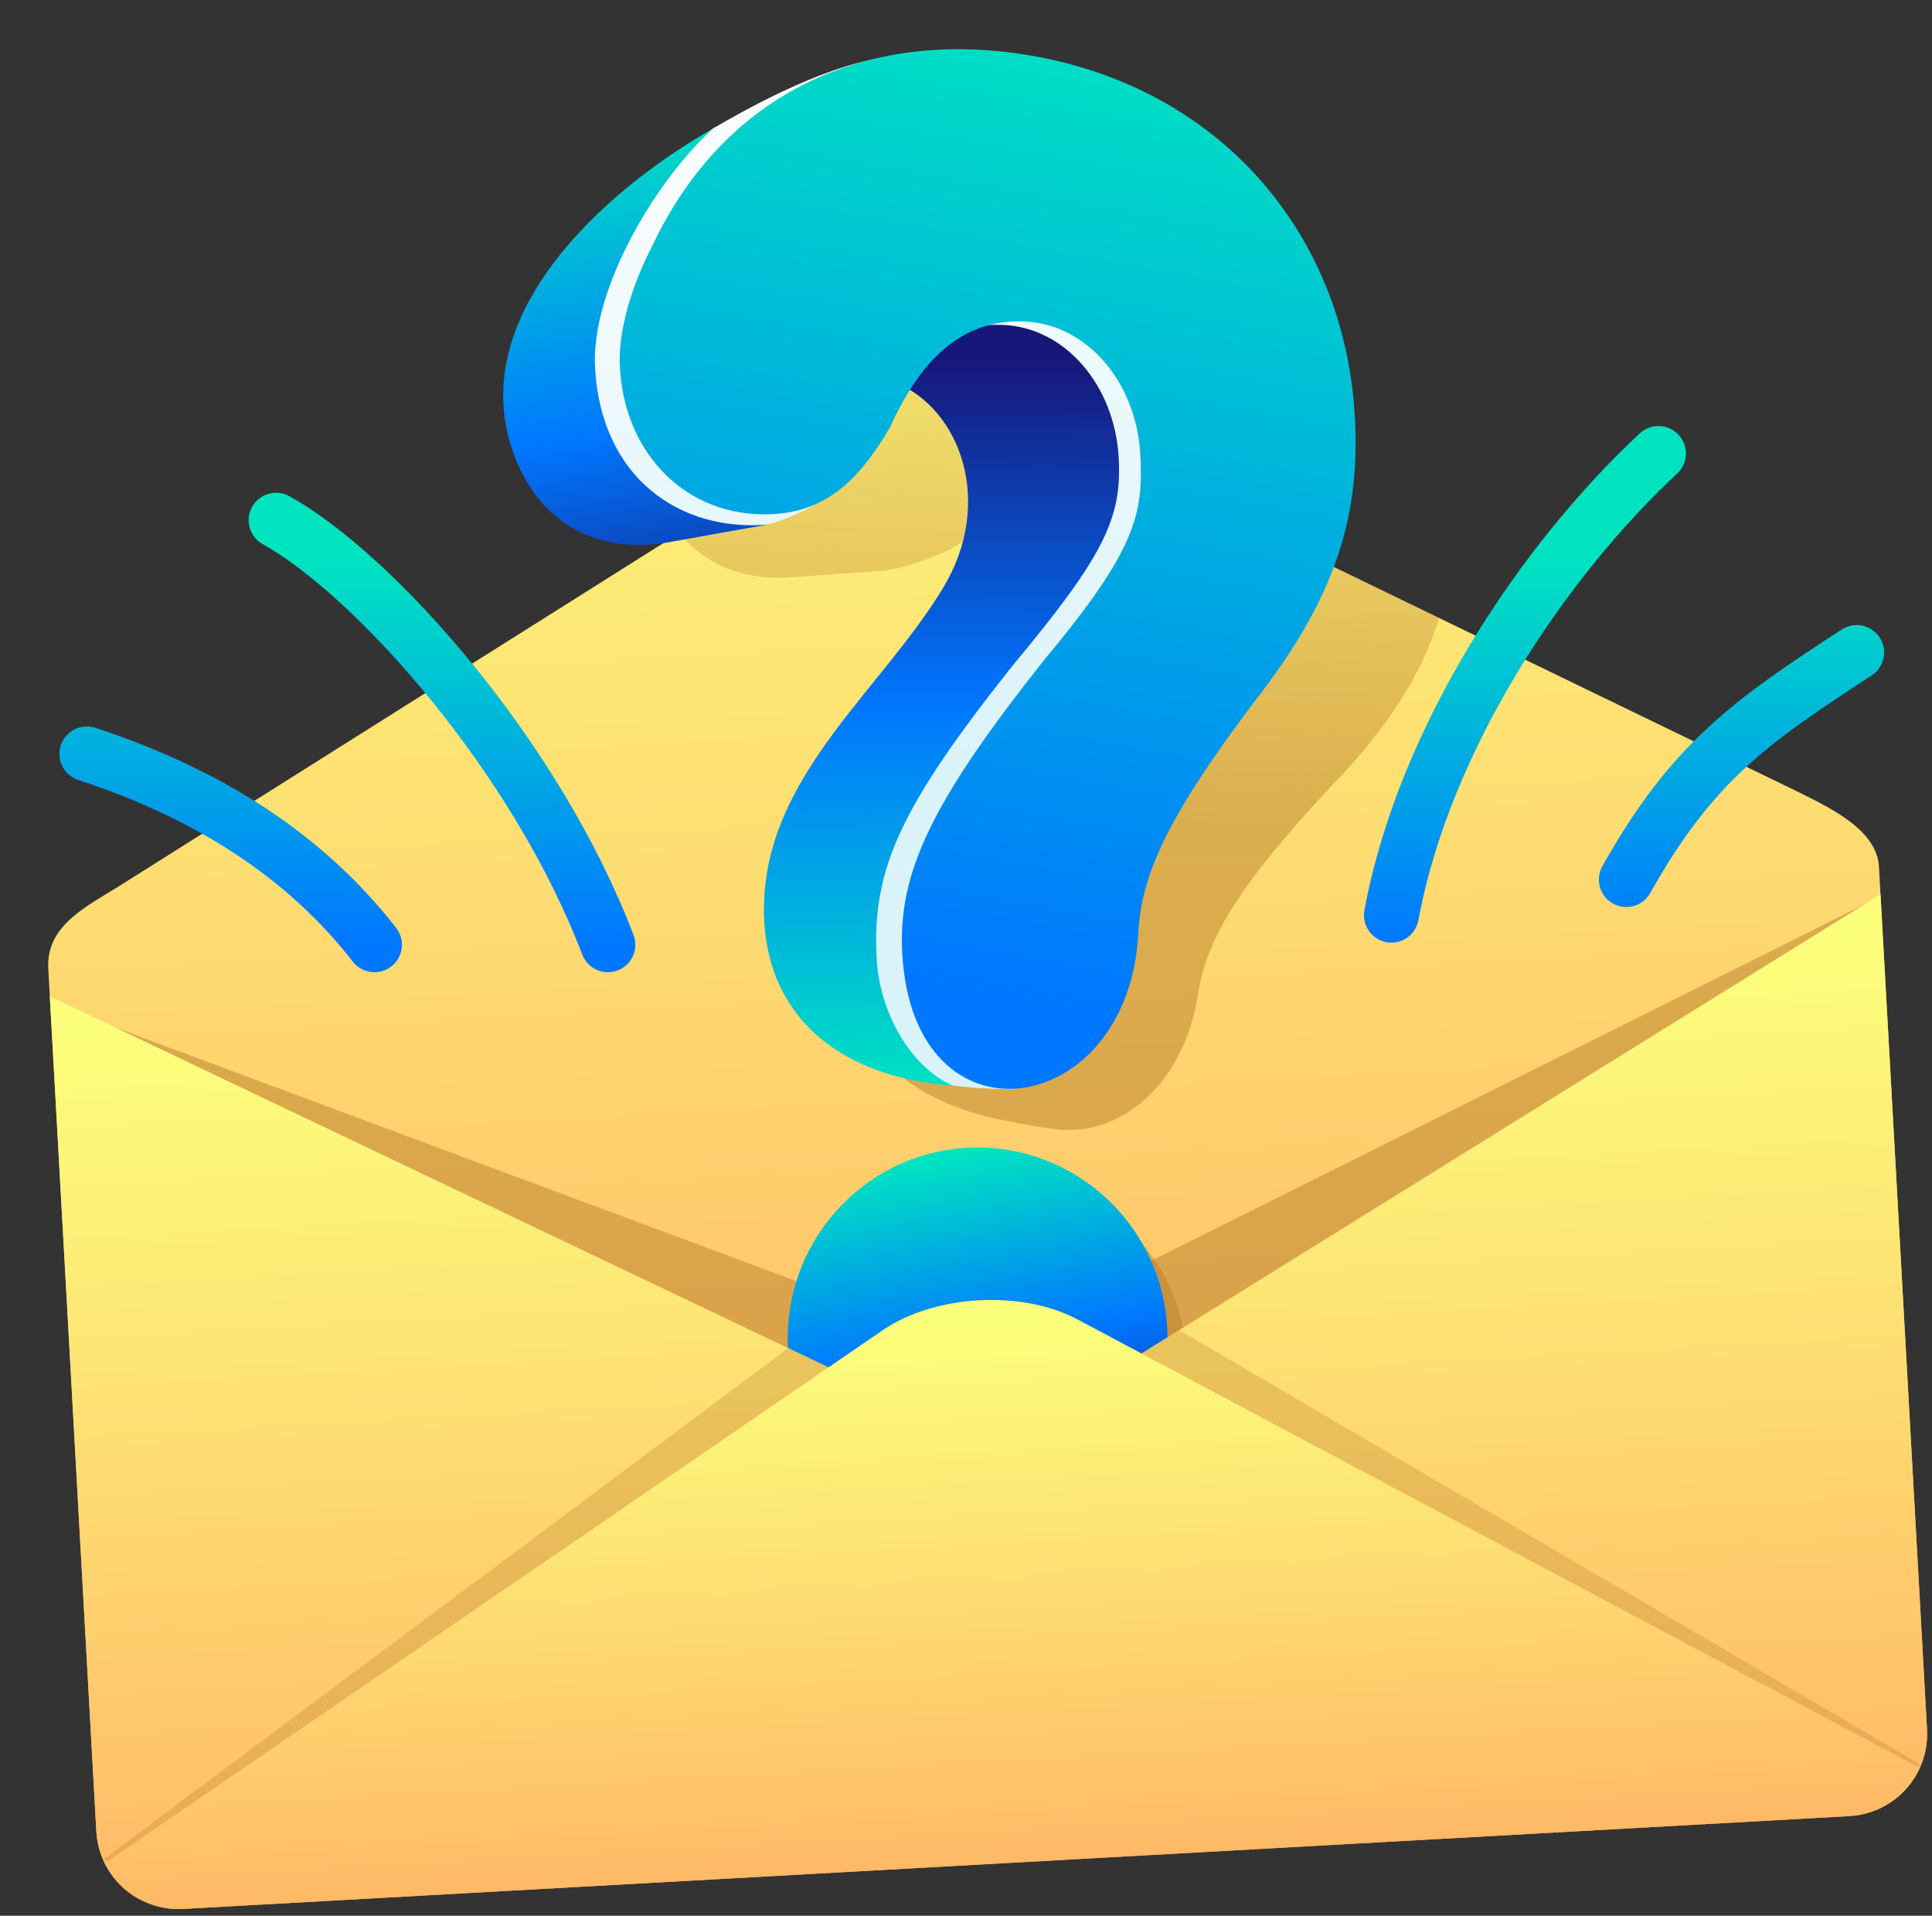
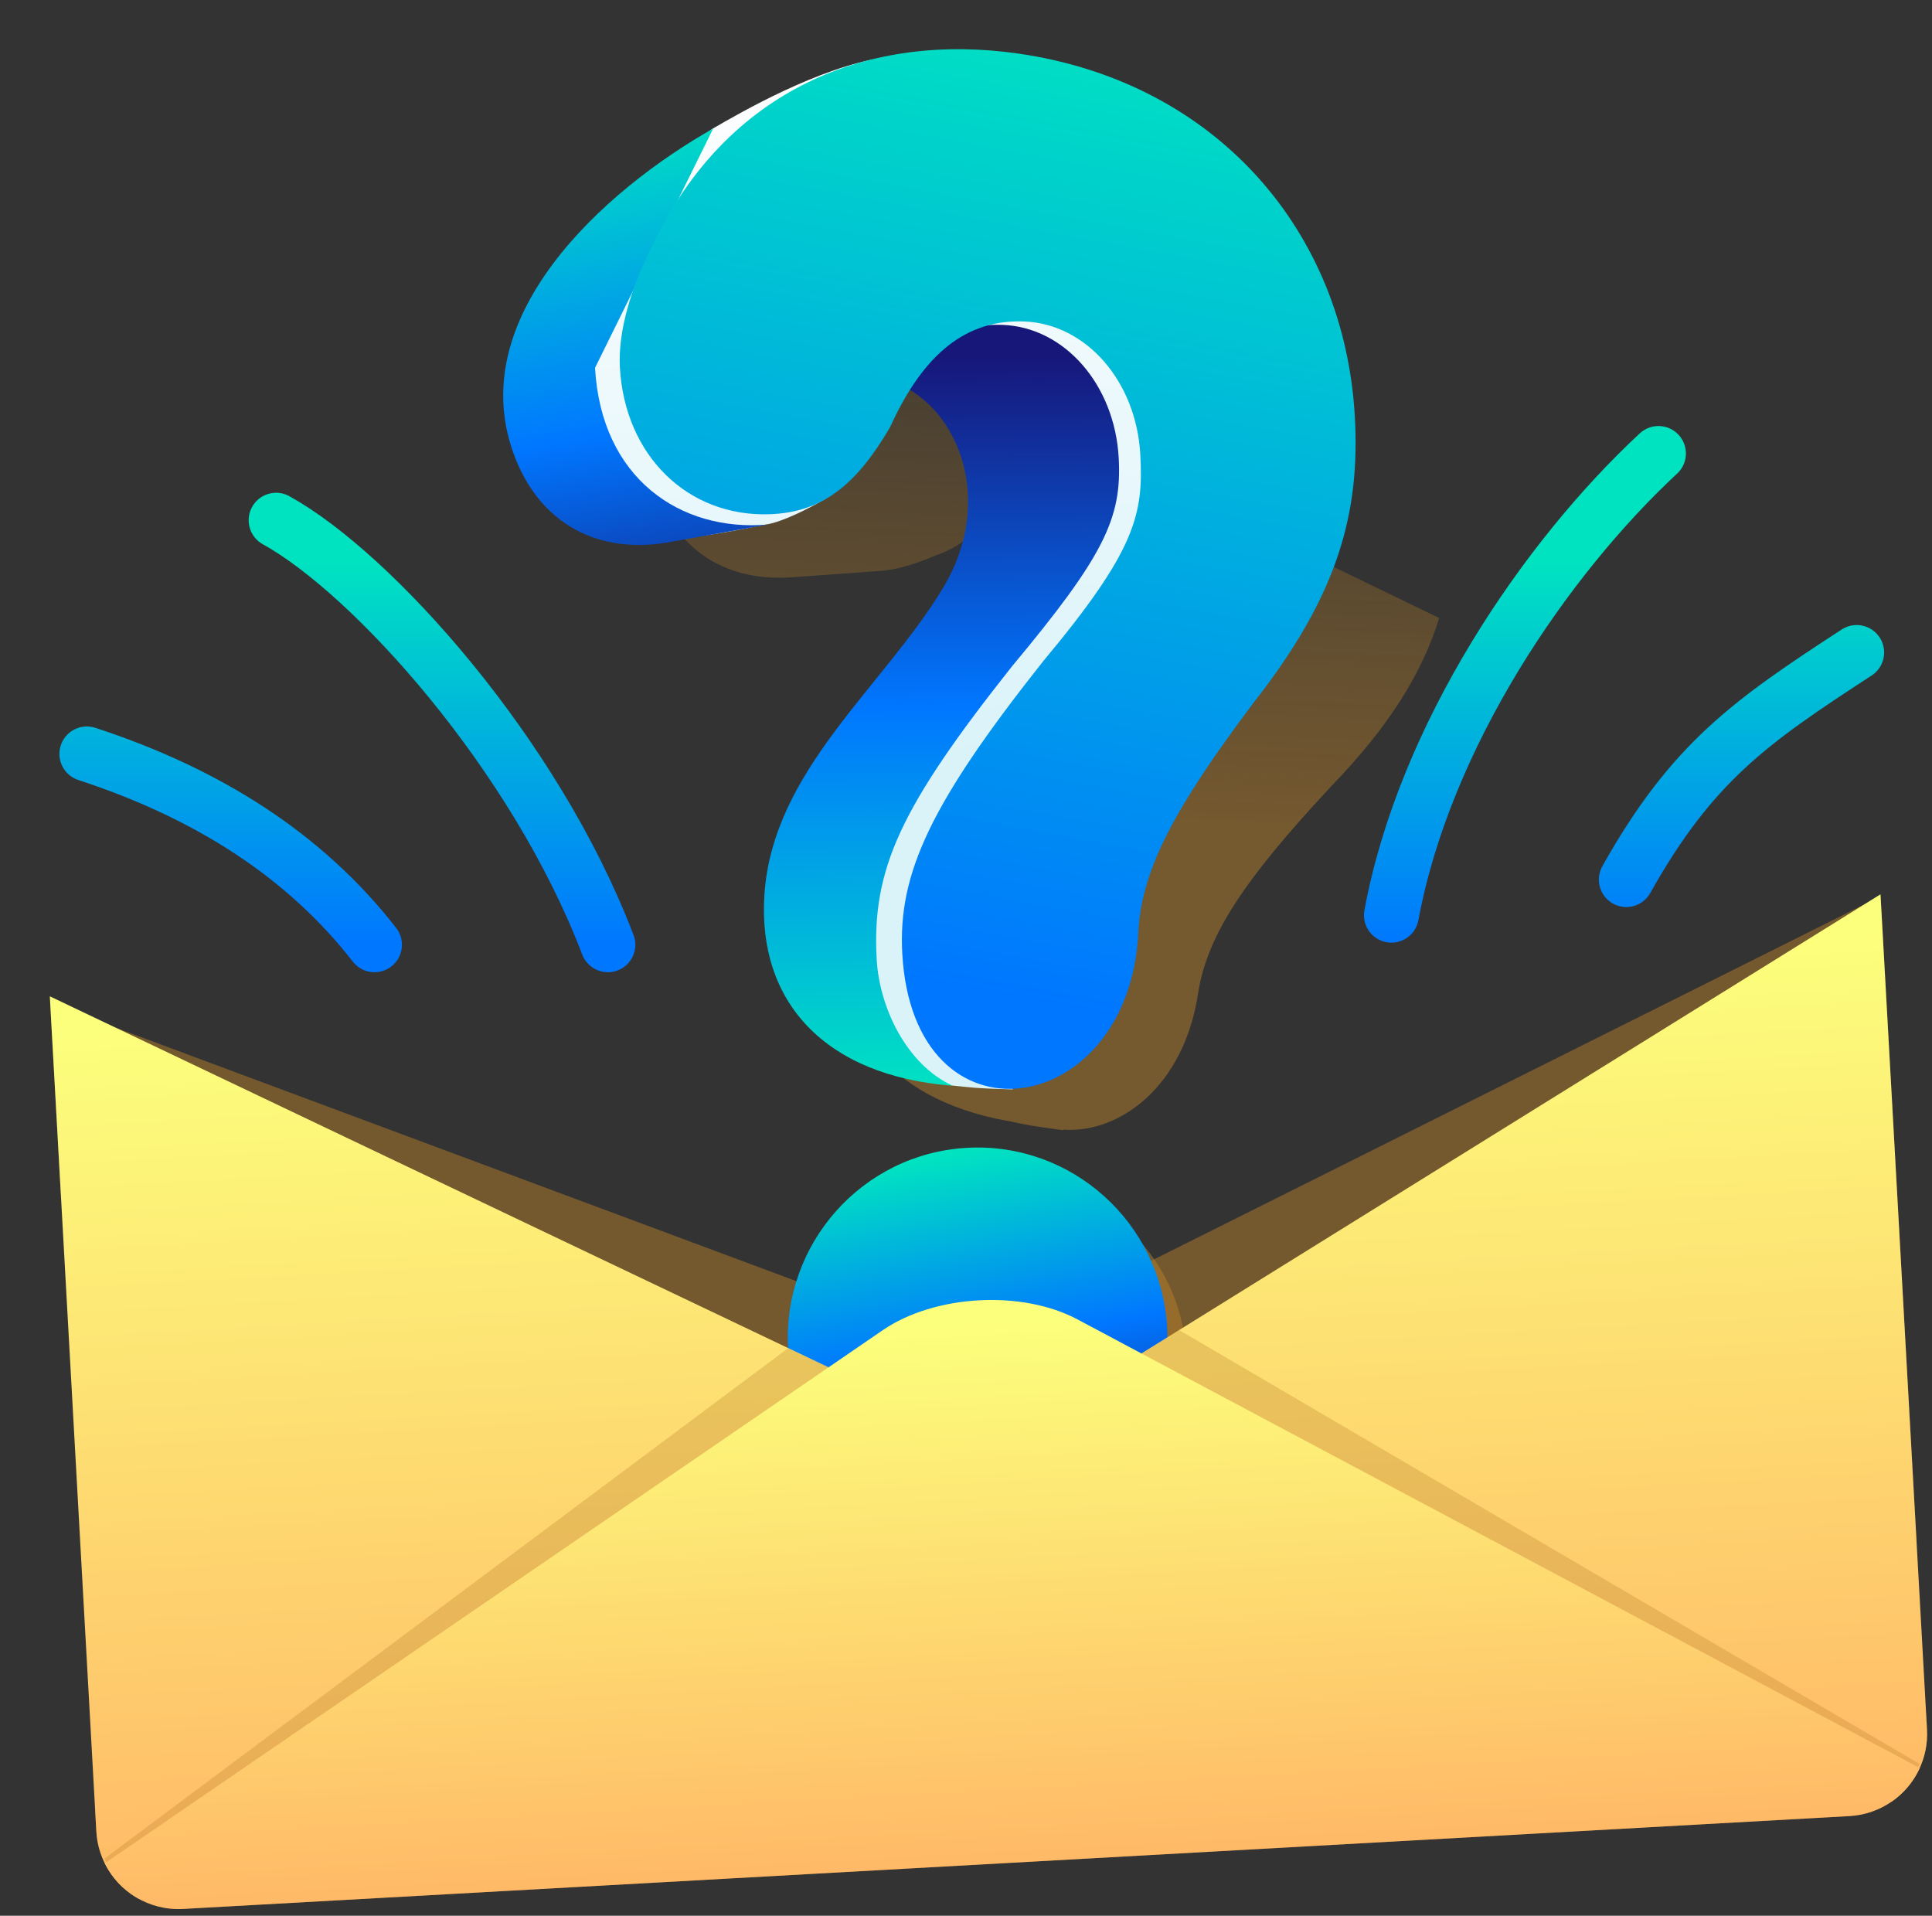
<svg xmlns="http://www.w3.org/2000/svg" width="352" height="349" viewBox="0 0 352 349" fill="none">
  <rect x="0" y="0" width="352" height="349" fill="#333333" stroke="none" />
-   <path d="M8.796 176.457C8.335 168.186 16.547 164.798 22.938 160.646L170.038 67.947L326.523 143.733C332.891 146.895 341.948 150.936 342.335 157.876L351.09 315.031C351.551 323.302 345.219 330.381 336.947 330.842L33.362 347.755C25.09 348.216 18.012 341.884 17.551 333.612L8.796 176.457Z" fill="url(#paint0_linear_414_743)" />
  <path fill-rule="evenodd" clip-rule="evenodd" d="M11.085 217.565L9.147 182.767L152.992 236.33L160.218 231.38C169.681 224.896 185.562 224.011 195.687 229.404L202.761 233.171L342.635 163.266L349.194 280.997L299.408 284.641L350.925 312.077L351.09 315.031C351.176 316.575 351.025 318.078 350.669 319.504C349.356 324.76 345.256 328.972 339.949 330.369C338.985 330.623 337.981 330.784 336.947 330.842L33.362 347.755C33.362 347.755 33.362 347.755 33.362 347.755C31.294 347.87 29.3 347.56 27.466 346.902C21.965 344.928 17.896 339.816 17.551 333.612L17.31 329.286L94.153 276.641L22.515 257.38L11.085 217.565Z" fill="#B77F2B" fill-opacity="0.5" />
  <path fill-rule="evenodd" clip-rule="evenodd" d="M242.419 143.36C226.675 160.285 219.919 170.333 218.264 181.085C215.665 197.975 203.976 206.515 193.708 205.79C193.726 205.825 193.744 205.86 193.762 205.895C188.129 205.163 186.494 204.81 184.459 204.37L184.459 204.37C184.108 204.294 183.745 204.216 183.347 204.132L183.429 204.18C161.426 200.15 151.248 186.076 154.343 167.859C156.813 153.325 167.125 142.978 177.32 132.749L177.32 132.749C182.108 127.945 186.87 123.167 190.782 117.993C200.404 105.265 197.563 89.997 188.615 83.209C187.21 84.995 185.84 87.03 184.5 89.319C179.955 95.511 175.617 99.421 170.544 101.163C167.692 102.373 163.813 103.72 161.519 103.85C161.378 103.859 161.198 103.872 160.983 103.891C161.192 103.899 161.402 103.905 161.613 103.909L157.787 104.186C156.297 104.318 154.505 104.462 152.594 104.561L143.691 105.204C135.508 105.669 128.448 102.907 123.794 97.089L170.038 67.947L262.212 112.587C259.13 122.565 253.169 132.261 242.419 143.36ZM216.101 249.873C215.212 268.16 199.744 282.267 181.554 281.382C163.363 280.497 149.338 264.955 150.228 246.668C151.118 228.381 166.585 214.274 184.776 215.159C202.966 216.044 216.991 231.586 216.101 249.873Z" fill="url(#paint1_linear_414_743)" fill-opacity="0.5" />
  <path d="M129.829 23.446L129.668 23.539C126.37 26.061 118.738 32.347 113.218 37.229C106.318 43.333 104.118 54.893 100.414 67.316C96.711 79.74 108.375 94.185 114.227 97.108C120.078 100.032 136.999 95.963 139.765 95.513C142.531 95.064 147.356 92.662 150.182 90.983C152.43 89.647 159.356 65.054 166.833 62.127C174.309 59.2 181.748 63.511 189.728 74.883C197.707 86.254 184.211 110.343 161.106 138.659C142.622 161.312 156.19 193.095 173.462 197.751C176.36 198.049 177.54 198.281 184.545 198.456C175.718 185.064 189.971 163.637 189.815 160.839C189.659 158.041 223.537 109.481 224.342 108.107C224.986 107.008 210.958 63.017 203.863 41.158C192.884 30.447 173.59 8.637 161.06 10.476C149.201 12.217 134.881 20.517 129.829 23.446Z" fill="url(#paint2_linear_414_743)" />
-   <path fill-rule="evenodd" clip-rule="evenodd" d="M129.94 23.417C110.306 34.494 83.738 57.996 93.934 83.579C98.767 95.704 109.206 100.838 121.313 98.872L139.869 95.564C123.87 96.913 109.531 87.071 108.413 67.004C107.61 52.598 119.637 32.648 129.94 23.417Z" fill="url(#paint3_linear_414_743)" />
+   <path fill-rule="evenodd" clip-rule="evenodd" d="M129.94 23.417C110.306 34.494 83.738 57.996 93.934 83.579C98.767 95.704 109.206 100.838 121.313 98.872L139.869 95.564C123.87 96.913 109.531 87.071 108.413 67.004Z" fill="url(#paint3_linear_414_743)" />
  <path fill-rule="evenodd" clip-rule="evenodd" d="M163.145 69.694C174.99 74.505 181.211 91.546 171.838 107.073C160.837 125.299 140.721 140.394 139.266 163.076C138.026 182.42 150.181 195.992 173.576 197.795C165.221 193.975 160.222 183.623 159.729 174.774C158.811 158.291 164.051 147.042 184.363 121.41C201.246 101.178 204.431 94.338 203.821 83.392C203.081 70.092 193.972 59.605 182.661 59.186C174.835 58.895 168.447 62.241 163.145 69.694Z" fill="url(#paint4_linear_414_743)" />
  <path d="M207.398 169.896C207.951 158.498 213.902 147.278 228.48 127.901C243.899 108.245 247.813 93.307 246.843 75.891C244.961 42.119 221.593 14.96 185.566 9.765C158.441 5.853 132.489 16.05 118.862 44.742C115.092 52.05 112.569 60.283 112.938 66.917C113.835 83.019 125.317 94.181 140.209 93.681C149.818 93.355 156.023 88.333 162.154 77.843C168.32 64.234 176.18 58.175 186.595 58.562C197.905 58.988 207.014 69.476 207.755 82.768C208.365 93.721 206.927 100.251 190.044 120.476C169.732 146.116 163.57 159.01 164.389 173.713C166.416 210.096 205.746 203.985 207.398 169.896Z" fill="url(#paint5_linear_414_743)" />
  <ellipse cx="178.115" cy="243.823" rx="34.591" ry="34.775" transform="rotate(-3.189 178.115 243.823)" fill="url(#paint6_linear_414_743)" />
  <path fill-rule="evenodd" clip-rule="evenodd" d="M25.303 345.926C20.925 343.515 17.849 338.971 17.55 333.612L9.076 181.501L164.563 255.569L25.303 345.926Z" fill="url(#paint7_linear_414_743)" />
  <path fill-rule="evenodd" clip-rule="evenodd" d="M344.752 328.13C348.836 325.247 351.388 320.389 351.089 315.031L342.615 162.919L196.318 253.8L344.752 328.13Z" fill="url(#paint8_linear_414_743)" />
  <path fill-rule="evenodd" clip-rule="evenodd" d="M143.614 245.59L19.035 338.584C20.447 341.672 22.711 344.201 25.469 345.819L164.563 255.569L143.614 245.59ZM214.826 242.303L349.725 321.329C348.603 324.043 346.815 326.367 344.576 328.041L196.318 253.8L214.826 242.303Z" fill="#B77F2B" fill-opacity="0.3" />
  <path fill-rule="evenodd" clip-rule="evenodd" d="M349.767 322.082C347.527 326.99 342.707 330.521 336.947 330.842L33.361 347.755C27.182 348.099 21.668 344.652 19.082 339.437L160.827 242.326C170.291 235.843 186.171 234.958 196.297 240.35L349.767 322.082Z" fill="url(#paint9_linear_414_743)" />
  <path d="M15.824 137.343C37.822 144.533 55.567 155.831 68.228 172.11M50.306 94.771C67.85 104.47 97.488 137.343 110.752 172.11M253.508 166.724C259.537 134.126 281.52 101.784 302.162 82.611M296.305 160.239C308.272 138.912 318.866 131.495 338.277 118.866" stroke="url(#paint10_linear_414_743)" stroke-width="10" stroke-linecap="round" />
  <defs>
    <linearGradient id="paint0_linear_414_743" x1="197.739" y1="17.636" x2="213.212" y2="295.376" gradientUnits="userSpaceOnUse">
      <stop offset="0" stop-color="#FCFF7C" />
      <stop offset="1" stop-color="#FFB967" />
    </linearGradient>
    <linearGradient id="paint1_linear_414_743" x1="201.998" y1="149.782" x2="207.002" y2="30.409" gradientUnits="userSpaceOnUse">
      <stop stop-color="#B77F2B" />
      <stop offset="1" stop-color="#B77F2B" stop-opacity="0" />
    </linearGradient>
    <linearGradient id="paint2_linear_414_743" x1="157.588" y1="10.629" x2="168.103" y2="199.372" gradientUnits="userSpaceOnUse">
      <stop stop-color="#FEFEFE" />
      <stop offset="0.696" stop-color="#D9F3F9" />
    </linearGradient>
    <linearGradient id="paint3_linear_414_743" x1="120.525" y1="20.385" x2="137.093" y2="120.925" gradientUnits="userSpaceOnUse">
      <stop stop-color="#00E3C1" />
      <stop offset="0.554" stop-color="#0077FF" />
      <stop offset="1" stop-color="#17177A" />
    </linearGradient>
    <linearGradient id="paint4_linear_414_743" x1="180.179" y1="198.862" x2="179.108" y2="65.292" gradientUnits="userSpaceOnUse">
      <stop stop-color="#00E3C1" />
      <stop offset="0.526" stop-color="#0077FF" />
      <stop offset="1" stop-color="#17177A" />
    </linearGradient>
    <linearGradient id="paint5_linear_414_743" x1="183.467" y1="207.479" x2="220.52" y2="6.458" gradientUnits="userSpaceOnUse">
      <stop offset="0" stop-color="#0077FF" />
      <stop offset="0.125" stop-color="#0077FF" />
      <stop offset="1" stop-color="#00E3C1" />
    </linearGradient>
    <linearGradient id="paint6_linear_414_743" x1="165.726" y1="211.241" x2="174.342" y2="280.475" gradientUnits="userSpaceOnUse">
      <stop stop-color="#00E3C1" />
      <stop offset="0.505" stop-color="#0077FF" />
      <stop offset="1" stop-color="#17177A" />
    </linearGradient>
    <linearGradient id="paint7_linear_414_743" x1="98.66" y1="183.367" x2="107.461" y2="341.349" gradientUnits="userSpaceOnUse">
      <stop offset="0" stop-color="#FCFF7C" />
      <stop offset="1" stop-color="#FFB967" />
    </linearGradient>
    <linearGradient id="paint8_linear_414_743" x1="253.793" y1="174.725" x2="262.594" y2="332.707" gradientUnits="userSpaceOnUse">
      <stop offset="0" stop-color="#FCFF7C" />
      <stop offset="1" stop-color="#FFB967" />
    </linearGradient>
    <linearGradient id="paint9_linear_414_743" x1="209.573" y1="239.407" x2="215.045" y2="337.633" gradientUnits="userSpaceOnUse">
      <stop offset="0" stop-color="#FCFF7C" />
      <stop offset="1" stop-color="#FFB967" />
    </linearGradient>
    <linearGradient id="paint10_linear_414_743" x1="177.051" y1="82.611" x2="177.051" y2="172.11" gradientUnits="userSpaceOnUse">
      <stop offset="0.22" stop-color="#00E3C1" />
      <stop offset="1" stop-color="#0077FF" />
    </linearGradient>
  </defs>
</svg>